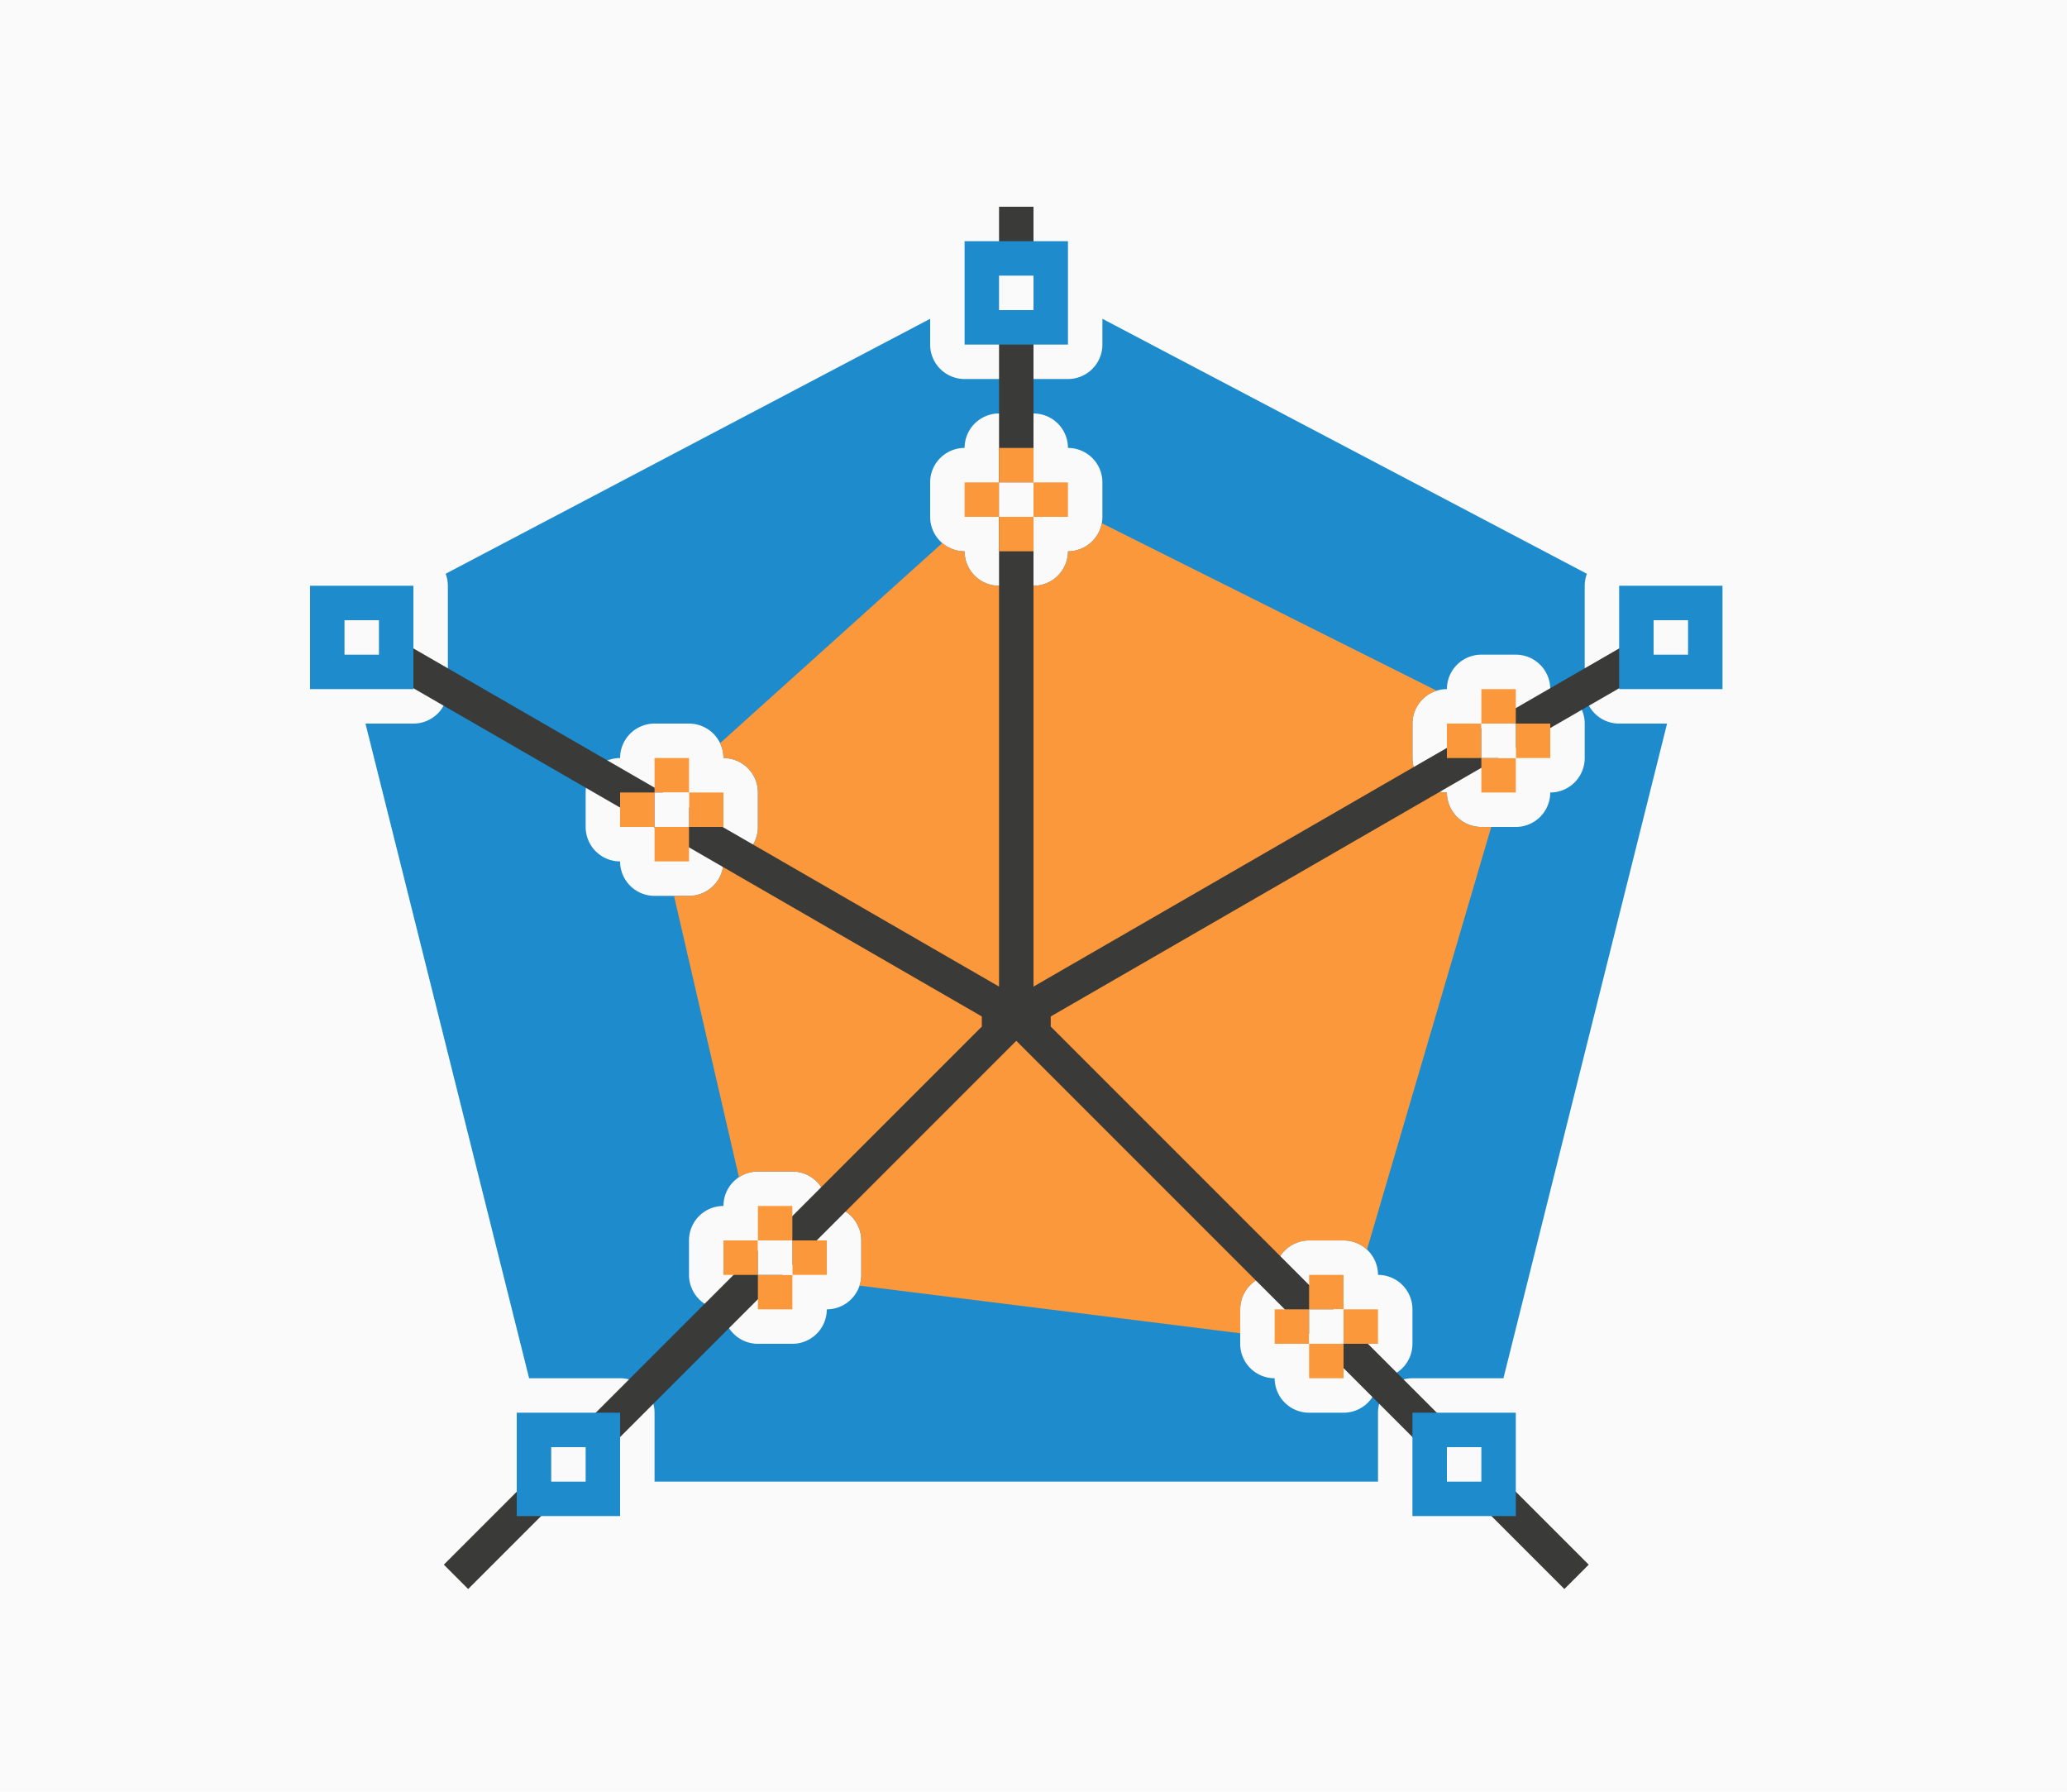
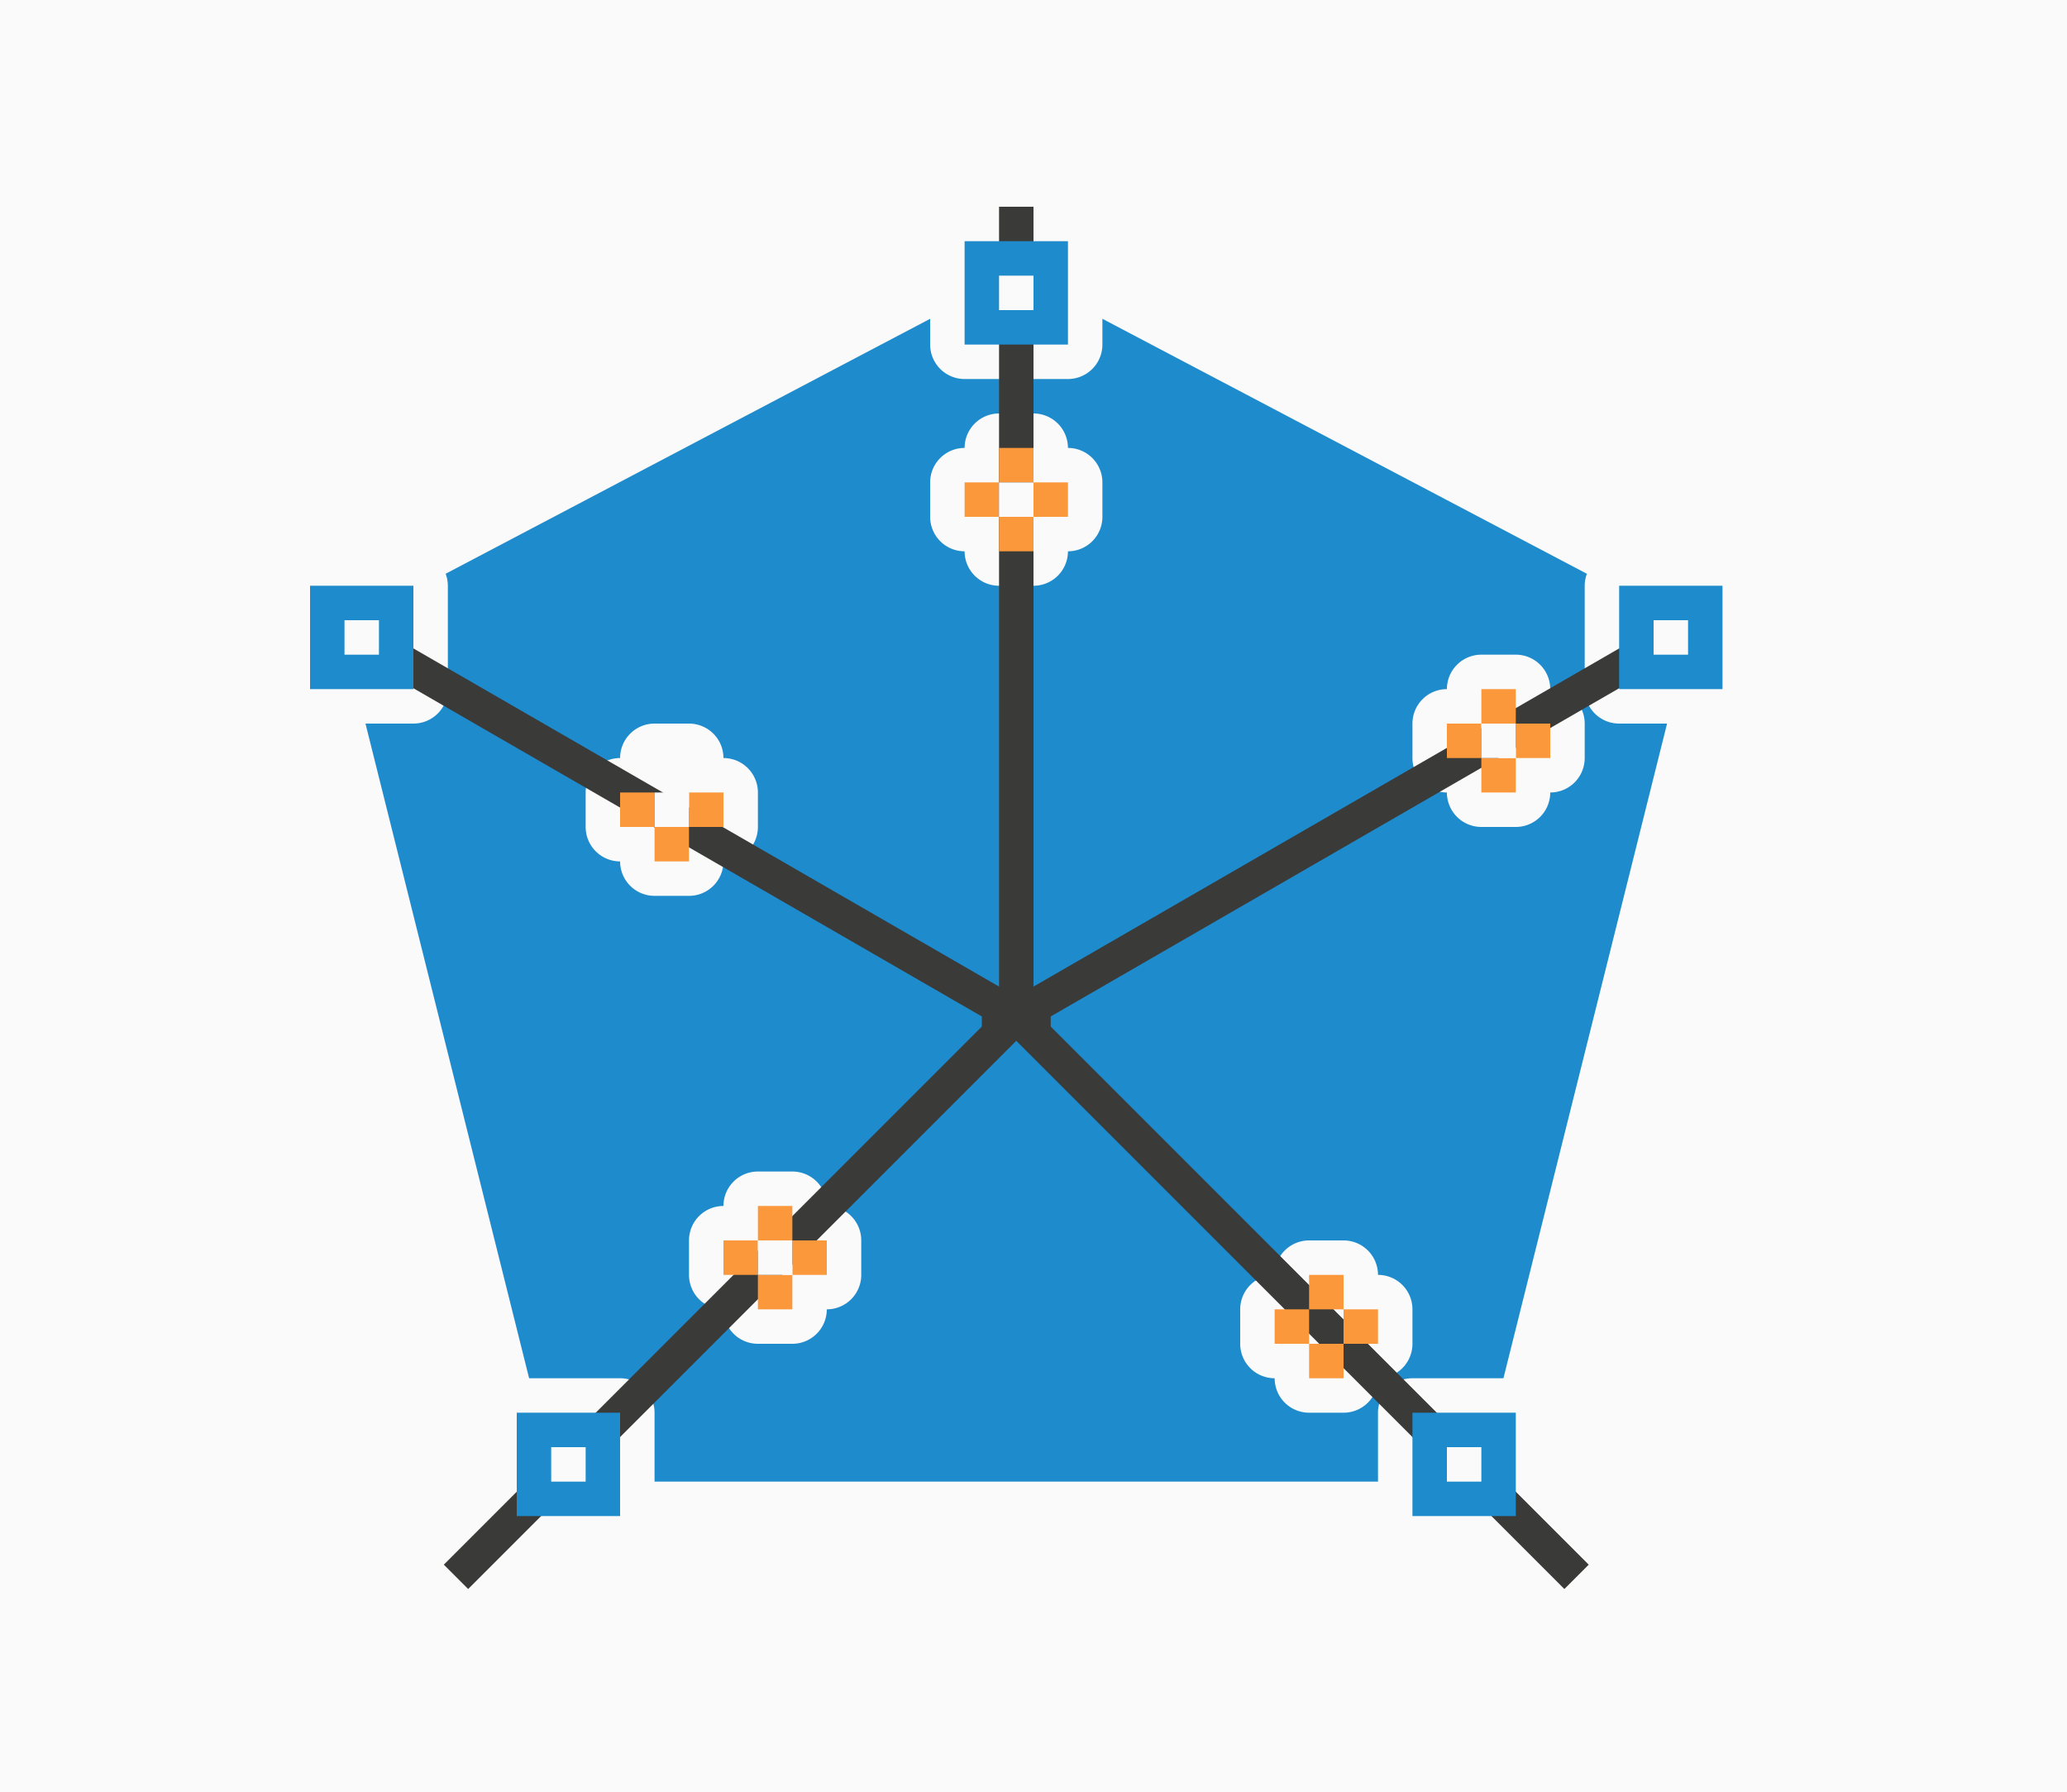
<svg xmlns="http://www.w3.org/2000/svg" height="52" viewBox="0 0 60 52" width="60">
  <path d="m0 0h60v52h-60z" fill="#fafafa" />
  <path d="m29.377 8-.377.199v.801h1v-.801l-.377-.199zm-2.377 1.252-14.064 7.4a1 1 0 0 1 .064.348v3a1 1 0 0 1 -1 1h-1.391l4.75 19h2.641a1 1 0 0 1 1 1v2h21v-2a1 1 0 0 1 1-1h2.641l4.75-19h-1.391a1 1 0 0 1 -1-1v-3a1 1 0 0 1 .064-.348l-14.064-7.4v.748a1 1 0 0 1 -1 1h-3a1 1 0 0 1 -1-1zm2 2.748h1a1 1 0 0 1 1 1 1 1 0 0 1 1 1v1a1 1 0 0 1 -1 1 1 1 0 0 1 -1 1h-1a1 1 0 0 1 -1-1 1 1 0 0 1 -1-1v-1a1 1 0 0 1 1-1 1 1 0 0 1 1-1zm-18.623 6-.377.197v.361l.016.062.094.379h.891v-1zm37.623 0v1h.891l.109-.439v-.363l-.377-.197zm-5 1h1a1 1 0 0 1 1 1 1 1 0 0 1 1 1v1a1 1 0 0 1 -1 1 1 1 0 0 1 -1 1h-1a1 1 0 0 1 -1-1 1 1 0 0 1 -1-1v-1a1 1 0 0 1 1-1 1 1 0 0 1 1-1zm-24 2h1a1 1 0 0 1 1 1 1 1 0 0 1 1 1v1a1 1 0 0 1 -1 1 1 1 0 0 1 -1 1h-1a1 1 0 0 1 -1-1 1 1 0 0 1 -1-1v-1a1 1 0 0 1 1-1 1 1 0 0 1 1-1zm3 13h1a1 1 0 0 1 1 1 1 1 0 0 1 1 1v1a1 1 0 0 1 -1 1 1 1 0 0 1 -1 1h-1a1 1 0 0 1 -1-1 1 1 0 0 1 -1-1v-1a1 1 0 0 1 1-1 1 1 0 0 1 1-1zm16 2h1a1 1 0 0 1 1 1 1 1 0 0 1 1 1v1a1 1 0 0 1 -1 1 1 1 0 0 1 -1 1h-1a1 1 0 0 1 -1-1 1 1 0 0 1 -1-1v-1a1 1 0 0 1 1-1 1 1 0 0 1 1-1zm-22 6v.562l.109.438h.891v-1zm26 0v1h.891l.109-.438v-.562z" fill="#1e8bcd" fill-rule="evenodd" />
-   <path d="m31.982 15.184a1 1 0 0 1 -.982.816 1 1 0 0 1 -1 1h-1a1 1 0 0 1 -1-1 1 1 0 0 1 -.646-.24l-6.453 5.809a1 1 0 0 1 .1.432 1 1 0 0 1 1 1v1a1 1 0 0 1 -1 1 1 1 0 0 1 -1 1h-.436l1.885 8.166a1 1 0 0 1 .551-.166h1a1 1 0 0 1 1 1 1 1 0 0 1 1 1v1a1 1 0 0 1 -.051.311l11.051 1.383v-.693a1 1 0 0 1 1-1 1 1 0 0 1 1-1h1a1 1 0 0 1 .678.266l3.607-12.266h-.285a1 1 0 0 1 -1-1 1 1 0 0 1 -1-1v-1a1 1 0 0 1 .705-.955z" fill="#fb983b" fill-rule="evenodd" />
  <path d="m29 6v22.633l-19.168-11.066-.5.867 19.168 11.066v.293l-15.617 15.617.707.707 15.91-15.91 15.91 15.91.707-.707-15.617-15.617v-.293l19.168-11.066-.5-.867-19.168 11.066v-22.633z" fill="#3a3a38" />
  <g fill="#fb983b">
    <path d="m19 24h1v1h-1z" />
    <path d="m20 23h1v1h-1z" />
-     <path d="m19 22h1v1h-1z" />
    <path d="m18 23h1v1h-1z" />
  </g>
  <path d="m19 23h1v1h-1z" fill="#fafafa" />
  <path d="m47 17h3v3h-3z" fill="#1e8bcd" />
  <path d="m48 18h1v1h-1z" fill="#fafafa" />
  <path d="m41 41h3v3h-3z" fill="#1e8bcd" />
  <path d="m42 42h1v1h-1z" fill="#fafafa" />
  <path d="m15 41h3v3h-3z" fill="#1e8bcd" />
  <path d="m16 42h1v1h-1z" fill="#fafafa" />
  <path d="m9 17h3v3h-3z" fill="#1e8bcd" />
  <path d="m10 18h1v1h-1z" fill="#fafafa" />
  <path d="m28 7h3v3h-3z" fill="#1e8bcd" />
  <path d="m29 8h1v1h-1z" fill="#fafafa" />
  <g fill="#fb983b">
    <path d="m29 15h1v1h-1z" />
    <path d="m30 14h1v1h-1z" />
    <path d="m29 13h1v1h-1z" />
    <path d="m28 14h1v1h-1z" />
  </g>
  <path d="m29 14h1v1h-1z" fill="#fafafa" />
  <g fill="#fb983b">
    <path d="m43 22h1v1h-1z" />
    <path d="m44 21h1v1h-1z" />
    <path d="m43 20h1v1h-1z" />
    <path d="m42 21h1v1h-1z" />
  </g>
  <path d="m43 21h1v1h-1z" fill="#fafafa" />
  <g fill="#fb983b">
    <path d="m38 39h1v1h-1z" />
    <path d="m39 38h1v1h-1z" />
    <path d="m38 37h1v1h-1z" />
    <path d="m37 38h1v1h-1z" />
  </g>
-   <path d="m38 38h1v1h-1z" fill="#fafafa" />
  <g fill="#fb983b">
    <path d="m22 37h1v1h-1z" />
    <path d="m23 36h1v1h-1z" />
    <path d="m22 35h1v1h-1z" />
    <path d="m21 36h1v1h-1z" />
  </g>
  <path d="m22 36h1v1h-1z" fill="#fafafa" />
</svg>